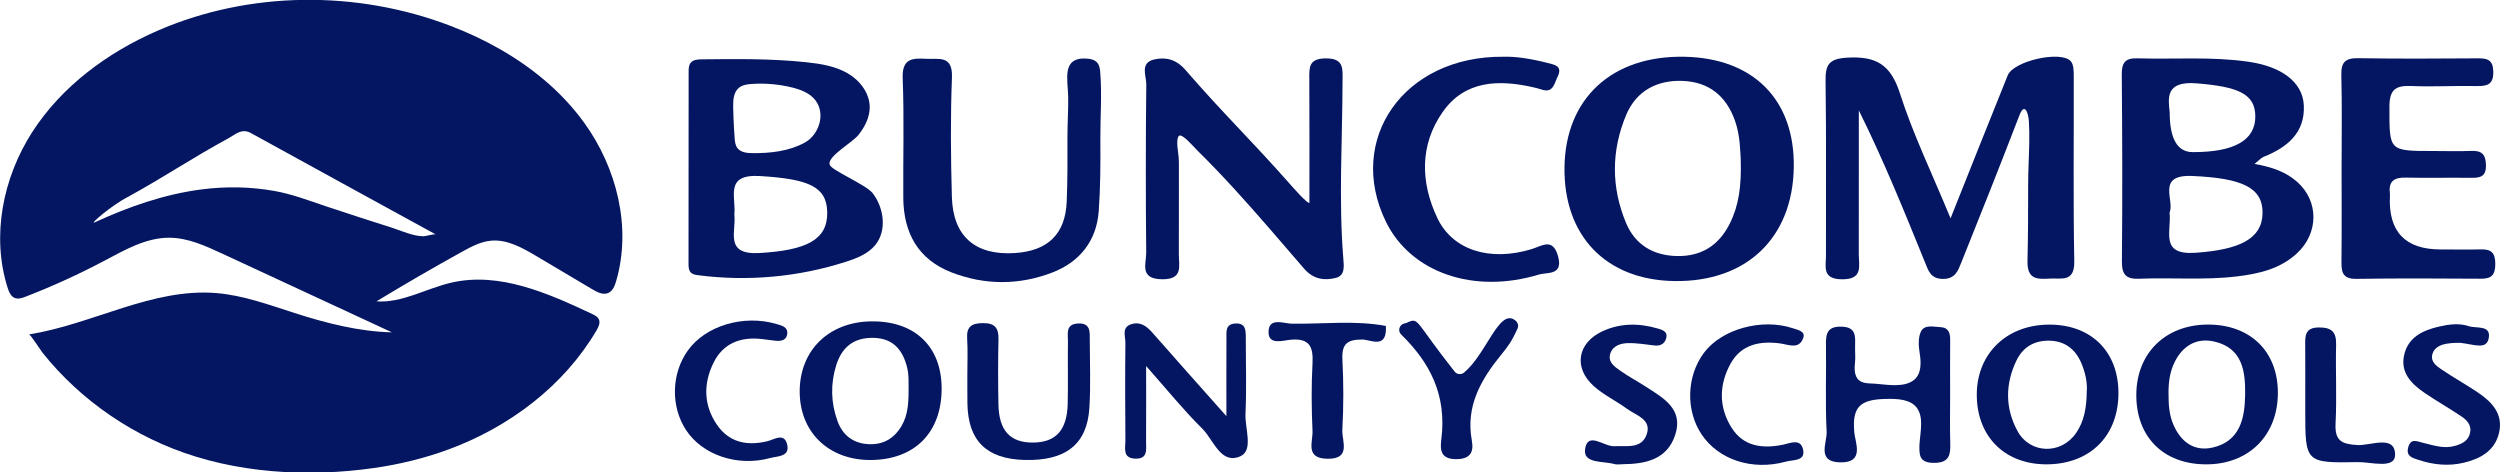
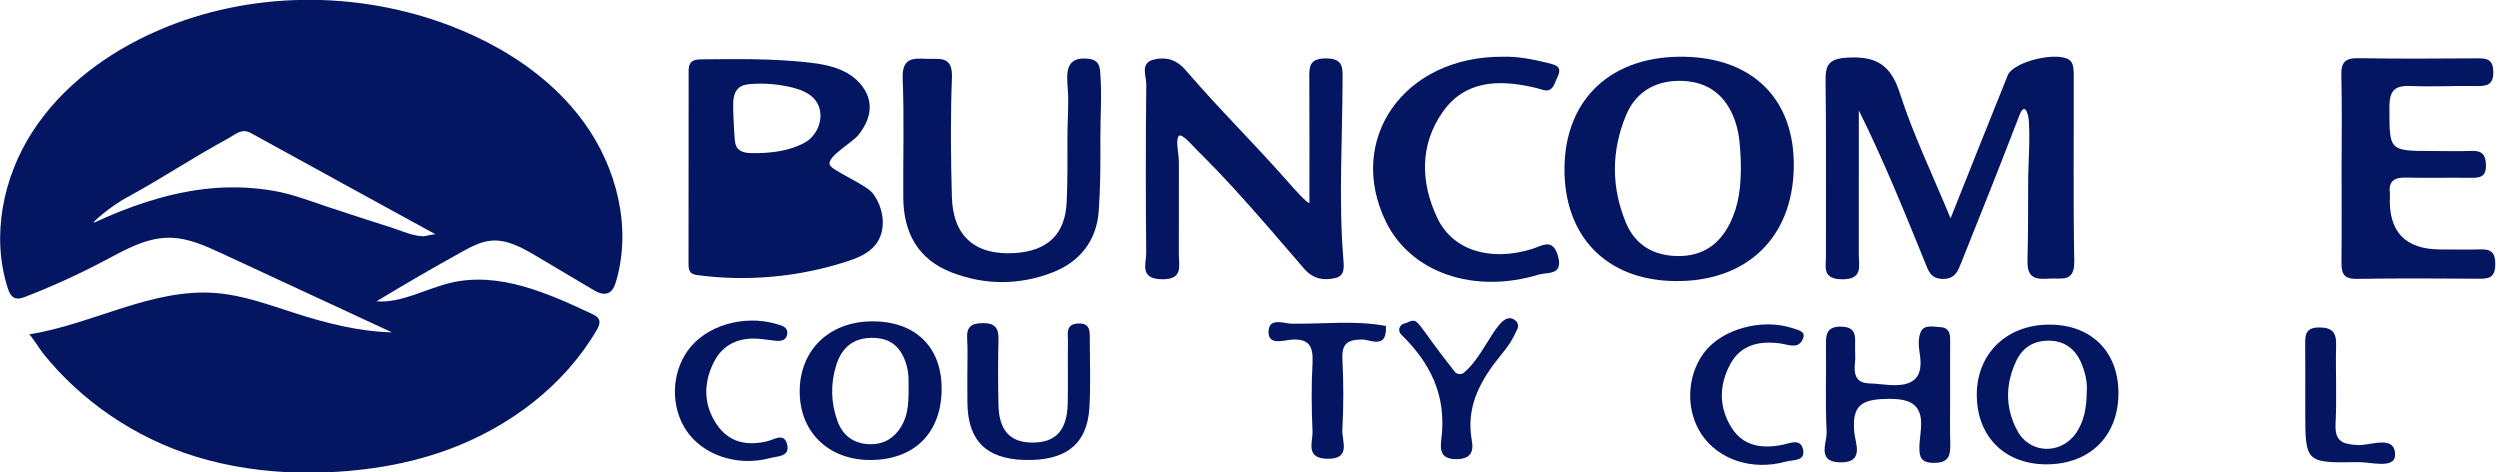
<svg xmlns="http://www.w3.org/2000/svg" id="Layer_1" viewBox="0 0 1080 203.905">
  <path d="M842.644,94.318c8.826-22.11,16.693-41.968,24.693-61.773,2.511-6.217,23.016-10.885,27.258-6.072,1.285,1.458,1.259,4.364,1.265,6.609,.08,26.59-.271,53.186,.226,79.767,.175,9.359-5.677,7.171-10.82,7.51-5.609,.37-9.573,.123-9.391-7.691,.254-10.929,.298-21.862,.28-32.794-.01-6.188,.404-12.366,.488-18.552,.041-2.995,.021-5.994-.172-8.984-.214-3.323-1.796-8.476-4.1-2.484-8.18,21.271-16.599,42.437-25.096,63.584-1.431,3.561-2.609,7.066-7.909,7.058-5.37-.008-6.333-3.633-7.777-7.187-8.908-21.921-17.78-43.856-28.571-65.611,0,20.681,.027,41.363-.019,62.044-.012,5.155,1.993,11.034-7.35,10.917-8.649-.108-6.819-5.516-6.832-10.265-.067-25.026,.187-50.055-.17-75.076-.102-7.119,1.109-9.937,9.361-10.413,12.368-.713,18.744,2.912,22.712,15.292,5.683,17.731,13.888,34.655,21.924,54.122Z" style="fill:#041662;" />
-   <path d="M973.953,70.816c7.662,1.367,13.526,3.447,18.363,7.699,9.465,8.321,9.465,22.208-.106,30.992-7.254,6.658-16.271,8.744-25.795,9.896-14.079,1.703-28.178,.443-42.251,1.015-5.413,.22-7.552-1.5-7.498-7.331,.25-27.005,.174-54.015-.061-81.022-.045-5.125,1.661-7.019,6.735-6.864,16.033,.49,32.111-.848,48.103,1.487,13.992,2.043,23.296,8.614,23.809,18.784,.598,11.868-7.17,18.25-17.377,22.28-.991,.391-1.759,1.344-3.923,3.062Zm-36.696,21.052c.889,8.16-4.4,18.428,11.234,17.333,18.826-1.319,28.707-5.937,28.93-16.991,.227-11.234-8.914-15.232-30.305-16.184-15.835-.705-7.542,10.542-9.859,15.843Zm.05-43.373q.004,17.202,9.943,17.221c18.022,.034,27.085-5.143,27.048-15.453-.035-9.799-7.54-12.804-25.348-14.257-13.491-1.101-12.318,6.266-11.642,12.489Z" style="fill:#041662;" />
-   <path d="M358.339,70.622c0,.193,.026,.381,.084,.564,.749,2.393,15.75,8.596,18.584,12.289,4.925,6.417,6.212,16.209,1.06,22.446-3.098,3.75-7.873,5.628-12.503,7.122-20.565,6.639-42.609,8.65-64.036,5.842-1.108-.145-2.3-.344-3.086-1.139-.945-.955-1.003-2.45-1.002-3.793l.047-82.956c0-1.371,.044-2.866,.925-3.916,1.089-1.3,3.011-1.421,4.707-1.441,15.105-.173,30.252-.345,45.273,1.257,6.124,.653,12.379,1.655,17.719,4.723s9.638,8.619,9.608,14.778c-.02,4.272-2.075,8.302-4.688,11.683-2.695,3.488-12.683,8.877-12.694,12.542Zm-41.105,22.022c.941,7.273-4.607,17.602,11.012,16.659,20.043-1.21,29.255-5.634,29.119-17.466-.13-11.265-8.048-14.497-29.042-15.785-15.537-.953-10.256,9.21-11.089,16.592Zm-.368-41.947c.112,2.968,.277,5.934,.495,8.897,.111,1.511,.268,3.11,1.17,4.327,1.453,1.962,4.243,2.23,6.685,2.242,7.631,.037,15.636-.818,22.431-4.552,6.128-3.368,9.161-12.337,4.613-18.29-2.378-3.113-6.301-4.599-10.104-5.537-5.687-1.402-11.592-1.914-17.435-1.512-1.947,.134-4.007,.418-5.514,1.658-2.344,1.93-2.528,5.397-2.466,8.433,.029,1.445,.072,2.889,.126,4.333Z" style="fill:#041662;" />
+   <path d="M358.339,70.622c0,.193,.026,.381,.084,.564,.749,2.393,15.75,8.596,18.584,12.289,4.925,6.417,6.212,16.209,1.06,22.446-3.098,3.75-7.873,5.628-12.503,7.122-20.565,6.639-42.609,8.65-64.036,5.842-1.108-.145-2.3-.344-3.086-1.139-.945-.955-1.003-2.45-1.002-3.793l.047-82.956c0-1.371,.044-2.866,.925-3.916,1.089-1.3,3.011-1.421,4.707-1.441,15.105-.173,30.252-.345,45.273,1.257,6.124,.653,12.379,1.655,17.719,4.723s9.638,8.619,9.608,14.778c-.02,4.272-2.075,8.302-4.688,11.683-2.695,3.488-12.683,8.877-12.694,12.542Zm-41.105,22.022Zm-.368-41.947c.112,2.968,.277,5.934,.495,8.897,.111,1.511,.268,3.11,1.17,4.327,1.453,1.962,4.243,2.23,6.685,2.242,7.631,.037,15.636-.818,22.431-4.552,6.128-3.368,9.161-12.337,4.613-18.29-2.378-3.113-6.301-4.599-10.104-5.537-5.687-1.402-11.592-1.914-17.435-1.512-1.947,.134-4.007,.418-5.514,1.658-2.344,1.93-2.528,5.397-2.466,8.433,.029,1.445,.072,2.889,.126,4.333Z" style="fill:#041662;" />
  <path d="M675.86,72.198c.417-29.706,20.528-48.25,51.712-47.683,29.874,.544,47.759,18.54,47.344,47.642-.437,30.672-20.481,49.773-51.692,49.26-29.46-.485-47.78-19.522-47.364-49.218Zm76.126-3.538c-.254-3.431-.184-9.965-2.454-16.434-3.829-10.914-11.408-16.802-22.539-17.271-10.982-.463-20.068,4.19-24.471,14.666-6.47,15.394-6.537,31.226-.082,46.686,4.003,9.588,11.97,14.169,22.248,14.307,10.325,.139,17.804-4.582,22.505-13.887,3.985-7.887,5.156-16.242,4.793-28.067Z" style="fill:#041662;" />
  <path d="M565.663,87.632c0-17.802,.066-35.605-.043-53.407-.031-4.998-.342-8.904,6.983-9,8.116-.106,7.391,4.484,7.38,9.771-.052,25.412-1.733,51.315,.326,76.664,.283,3.471,.795,7.379-3.252,8.394-4.938,1.238-9.683,.64-13.703-4.014-9.878-11.436-19.852-23.194-30.141-34.422-5.256-5.736-10.624-11.37-16.169-16.828-1.307-1.287-6.526-7.476-7.794-6.049-1.428,1.607-.189,7.19-.072,9.141,.046,.771,.1,1.541,.101,2.313,.002,4.454,.004,8.907,.005,13.361,.001,8.742-.003,17.484-.024,26.227-.013,5.163,1.986,11-7.361,10.856-9.824-.152-6.692-6.777-6.736-11.428-.229-24.247-.238-48.5,.033-72.746,.041-3.682-2.869-9.287,3.359-10.767,5.081-1.207,9.669,.001,13.58,4.531,15.592,18.059,28.962,30.952,44.741,48.85,1.413,1.602,7.948,9.087,8.787,8.555Z" style="fill:#041662;" />
  <path d="M1011.569,72.35c-.002-13.284,.237-26.575-.114-39.85-.15-5.668,1.737-7.459,7.365-7.363,17.199,.295,34.408,.171,51.611,.062,4.069-.026,6.538,.602,6.67,5.635,.146,5.542-2.4,6.44-7.093,6.341-9.378-.197-18.78,.388-28.144-.011-6.738-.287-9.622,1.272-9.623,8.923-.003,19.145-.433,19.144,18.974,19.145,5.474,0,10.956,.182,16.42-.043,4.48-.185,6.184,1.498,6.302,6.085,.132,5.133-2.567,5.6-6.548,5.546-9.382-.129-18.771,.115-28.151-.094-4.914-.11-7.451,1.54-6.799,6.738,.048,.385,.025,.781,.006,1.171q-1.109,23.121,21.897,23.121c5.865,0,11.733,.121,17.594-.028,4.53-.115,6.034,1.803,6.031,6.325-.003,4.508-1.472,6.376-6.021,6.351-17.986-.099-35.976-.228-53.958,.066-6.551,.107-6.519-3.577-6.469-8.267,.144-13.283,.05-26.568,.048-39.853Z" style="fill:#041662;" />
  <path d="M474.653,91.223c-.937,12.841-8.228,21.964-20.082,26.517-14.349,5.512-29.169,5.504-43.548-.083-14.467-5.621-20.695-17.119-20.804-32.186-.125-17.194,.415-34.408-.257-51.577-.323-8.246,3.633-8.889,9.874-8.5,5.585,.348,11.794-1.83,11.404,8.109-.672,17.168-.504,34.392-.03,51.574,.472,17.112,10.194,25.378,27.326,24.232,13.934-.932,21.679-8.004,22.277-22.138,.393-9.279,.342-18.568,.321-27.854-.013-5.803,.4-11.6,.325-17.403-.095-7.358-3.105-17.358,8.089-16.606,1.838,.124,3.934,.662,4.894,2.383,.569,1.02,.747,2.207,.845,3.371,.809,9.576,.006,19.605,.07,29.234,.068,10.312,.046,20.637-.705,30.928Z" style="fill:#041662;" />
  <path d="M649.594,24.514c5.241-.192,12.177,.911,19.002,2.695,2.954,.772,6.615,1.204,4.261,6.017-1.494,3.055-1.918,7.15-7.028,5.421-1.106-.374-2.246-.661-3.386-.921-14.975-3.417-29.578-3.051-39.187,10.64-9.991,14.235-9.609,30.393-2.364,45.743,6.642,14.072,22.818,18.955,40.69,13.534,4.575-1.388,9.252-5.158,11.525,3.153,2.281,8.339-4.891,6.765-8.218,7.783-28.285,8.657-55.436-.87-66.139-22.722-17.377-35.478,7.564-71.804,50.845-71.343Z" style="fill:#041662;" />
  <path d="M375.966,198.716c-18.152,.022-30.642-12.212-30.5-29.874,.141-17.585,12.605-29.731,30.795-30.013,18.943-.293,30.607,10.876,30.528,29.231-.082,18.972-11.807,30.633-30.823,30.656Zm16.527-33.522c-.009-.111,.139-3.304-.582-6.288-1.792-7.416-5.809-12.672-14.269-12.941-8.58-.273-13.896,3.761-16.423,11.899-2.519,8.116-2.258,16.19,.586,24.048,2.145,5.928,6.604,9.562,13.148,9.951,6.417,.381,11.226-2.282,14.517-7.864,2.912-4.938,3.157-10.323,3.022-18.805Z" style="fill:#041662;" />
-   <path d="M922.887,170.354c.147-17.776,12.514-29.958,30.6-30.139,18.529-.186,30.645,11.565,30.559,29.64-.087,18.389-12.716,30.842-31.18,30.746-18.372-.095-30.13-11.958-29.979-30.248Zm13.918-.305c-.014,4.701,.264,9.316,2.241,13.733,3.289,7.347,9.037,11.327,16.768,9.566,11.766-2.679,13.925-12.412,14.082-22.696,.156-10.187-1.086-20.184-13.163-23.066-7.635-1.822-13.703,1.6-17.281,8.808-2.137,4.304-2.7,8.921-2.647,13.654Z" style="fill:#041662;" />
  <path d="M842.455,170.45c.004,7.025-.148,14.054,.057,21.072,.141,4.82-.352,8.282-6.597,8.44-2.126,.053-5.017-.193-6.092-2.364-.469-.948-.575-2.03-.639-3.086-.325-5.383,2.401-13.259-.942-18.098-2.803-4.058-8.803-4.151-13.213-4.082-11.567,.181-14.998,3.438-13.963,14.561,.414,4.455,4.496,13.052-6.071,12.853-10.429-.196-5.638-8.511-5.886-13.194-.658-12.453-.092-24.967-.293-37.452-.08-4.951,.523-8.182,6.792-7.979,5.887,.191,5.936,3.623,5.793,7.787-.094,2.728,.252,5.495-.071,8.188-.25,2.084-.216,4.55,1.003,6.353,1.673,2.475,5.302,2.112,7.943,2.325,4.958,.401,12.201,1.763,16.472-1.563,3.463-2.689,3.184-7.814,2.545-11.679-.498-3.006-.699-6.603,.511-9.213,1.503-3.241,5.448-2.132,8.474-1.992,3.598,.167,4.231,2.637,4.199,5.706-.083,7.804-.027,15.61-.023,23.415Z" style="fill:#041662;" />
  <path d="M915.164,169.2c.271,18.632-11.782,31.066-30.421,31.385-18.207,.311-30.53-11.52-30.773-29.545-.236-17.57,12.078-30.193,30.03-30.783,18.538-.609,30.901,10.874,31.164,28.943Zm-13.694,.116c.36-3.769-.553-8.411-2.455-12.727-2.559-5.805-7.035-9.274-13.655-9.417-6.545-.142-11.461,2.795-14.236,8.546-4.887,10.13-4.949,20.586,.418,30.459,5.424,9.977,18.852,10.296,25.327,.89,3.42-4.969,4.528-10.742,4.6-17.751Z" style="fill:#041662;" />
-   <path d="M529.803,179.759c0-13.64-.035-23.757,.024-33.873,.016-2.656-.444-5.776,3.609-6.116,4.718-.396,4.751,2.833,4.748,6.126-.01,10.955,.366,21.926-.135,32.858-.291,6.344,3.591,15.851-2.286,18.395-8.435,3.652-11.497-7.176-16.424-12.027-7.955-7.834-14.991-16.6-24.21-26.996,0,12.602,.041,22.582-.023,32.562-.021,3.372,.939,7.636-4.672,7.446-5.617-.191-4.231-4.584-4.256-7.821-.109-14.084-.161-28.17-.005-42.252,.031-2.79-1.723-6.653,2.543-8.01,3.854-1.225,6.627,.818,9.132,3.675,9.938,11.333,19.99,22.567,31.952,36.035Z" style="fill:#041662;" />
  <path d="M417.898,161.445c-.017-5.069,.24-10.154-.088-15.201-.342-5.252,2.032-6.636,6.887-6.657,5.194-.022,6.763,2.192,6.649,7.052-.22,9.352-.194,18.716-.017,28.07,.215,11.359,5.077,16.566,14.988,16.478,9.829-.087,14.644-5.321,14.929-16.76,.223-8.962-.045-17.936,.112-26.9,.056-3.213-1.243-7.504,4.363-7.777,5.458-.267,5.058,3.627,5.065,7.14,.018,9.747,.428,19.522-.16,29.234-.957,15.818-10.216,23.029-27.933,22.584-16.513-.414-24.511-8.275-24.766-24.396-.068-4.288-.01-8.577-.028-12.866Z" style="fill:#041662;" />
-   <path d="M700.952,200.541c-1.173,0-2.426,.271-3.505-.047-4.787-1.412-13.55-.086-12.703-6.39,1.07-7.954,8.197-1.13,12.568-1.344,5.46-.266,11.914,1.278,14.084-5.194,2.165-6.457-4.621-8.098-8.475-10.922-4.711-3.452-10.167-6.009-14.462-9.882-8.806-7.944-7.002-18.588,3.71-23.61,7.771-3.643,15.885-3.615,24.051-1.216,1.949,.572,4.096,1.3,3.694,3.663-.415,2.438-2.166,3.981-5.015,3.663-3.864-.432-7.747-1.127-11.606-1.035-3.1,.074-6.494,1.056-7.619,4.45-1.237,3.732,1.832,5.738,4.326,7.499,3.503,2.474,7.325,4.492,10.93,6.828,7.6,4.925,16.443,9.629,12.754,20.884-3.489,10.645-12.845,12.577-22.734,12.652Z" style="fill:#041662;" />
-   <path d="M1062.768,148.099c-.279,.015-3.021-.083-5.672,.363-2.711,.457-5.46,1.551-6.298,4.496-.924,3.246,1.673,5.103,3.843,6.579,5.154,3.506,10.635,6.531,15.805,10.016,6.104,4.115,11.018,9.286,9.153,17.391-1.791,7.787-8.029,11.225-15.181,12.94-6.584,1.579-13.173,.945-19.605-1.199-2.616-.873-5.481-1.504-4.479-5.375,1.072-4.144,3.77-2.65,6.433-2.011,4.518,1.085,9.017,2.699,13.798,1.316,3.148-.91,5.912-2.272,6.557-5.859,.567-3.153-1.437-5.269-3.681-6.792-5.159-3.502-10.62-6.559-15.776-10.064-5.685-3.865-10.707-8.653-9.138-16.259,1.626-7.886,8.007-10.925,15.266-12.59,4.273-.98,8.627-1.513,12.722-.143,3.216,1.075,9.637-.625,8.627,5.117-.927,5.273-6.254,2.728-12.374,2.074Z" style="fill:#041662;" />
  <path d="M768.956,148.347c-8.751-1.152-16.738,.469-21.303,8.674-5.08,9.131-5.253,18.917,.475,27.875,5.095,7.969,13.15,8.979,21.841,7.272,3.269-.642,7.799-2.959,8.937,1.925,1.221,5.24-4.371,4.483-7.27,5.295-14.594,4.087-29.236-.761-36.555-11.729-6.936-10.393-6.51-25.11,1.02-35.239,7.642-10.278,25.081-15.063,38.399-10.62,2.24,.747,5.489,1.32,4.528,4.113-1.808,5.254-6.347,2.94-10.073,2.434Z" style="fill:#041662;" />
  <path d="M328.974,146.447c-9.056-1.005-16.536,1.842-20.673,10.143-4.461,8.951-4.426,18.304,1.341,26.792,5.262,7.745,12.982,9.366,21.809,7.235,3.076-.743,7.397-3.94,8.636,1.579,1.16,5.168-4.36,4.847-7.207,5.635-14.318,3.965-29.547-1.309-36.585-12.164-6.627-10.221-6.269-24.352,.868-34.28,7.711-10.727,24.109-15.588,38.24-11.424,2.322,.684,4.944,1.237,4.698,4.162-.248,2.958-2.769,3.345-5.299,3.052-1.945-.225-3.886-.485-5.828-.729Z" style="fill:#041662;" />
  <path d="M608.279,139.161c4.811-1.92,2.827-.521,20.141,21.39,.981,1.241,2.788,1.42,4.013,.419,9.686-7.921,15.108-27.843,22.049-22.657,1.138,.851,1.696,2.268,1.114,3.565-2.607,5.809-4.214,7.836-6.971,11.221-8.892,10.916-15.51,22.343-12.792,37.215,.917,5.016-.665,8.034-6.765,8.038-6.459,.005-7.038-3.662-6.436-8.358,2.504-19.556-5.047-33.466-17.354-45.52-1.545-1.513-.814-4.139,1.275-4.695,.973-.259,1.711-.486,1.727-.619Z" style="fill:#041662;" />
  <path d="M598.749,140.814c-.051,.397-.056,.795-.017,1.193,.005,8.726-6.807,4.685-10.253,4.672-6.613-.024-8.901,2.004-8.554,8.71,.522,10.094,.525,20.256-.034,30.345-.263,4.737,4.048,12.717-6.634,12.451-9.539-.238-6.044-7.355-6.253-11.976-.439-9.712-.529-19.478-.003-29.181,.393-7.248-1.271-11.009-9.483-10.256-3.279,.301-9.437,2.397-9.509-3.163-.087-6.745,6.534-3.829,10.05-3.775,13.561,.209,27.188-1.551,40.689,.98Z" style="fill:#041662;" />
  <path d="M995.868,171.461c.002-7.426,.053-14.852-.019-22.277-.04-4.132-.098-7.666,5.837-7.72,5.563-.051,7.651,1.875,7.512,7.469-.283,11.327,.347,22.688-.233,33.993-.384,7.474,2.583,8.943,9.447,9.334,5.705,.325,16.107-4.58,16.272,4.053,.125,6.544-10.407,3.217-16.074,3.322-22.739,.418-22.744,.173-22.744-22.31,0-1.954,0-3.908,.002-5.863Z" style="fill:#041662;" />
  <path d="M38.716,94.259c.102-.288,.196-.816,.307-.82,.326-.01,.66,.187,.99,.303-.102,.288-.196,.817-.306,.82-.327,.01-.66-.187-.991-.304Z" style="fill:#041662;" />
  <path d="M235.377,34.763c-11.983-10.201-26.129-18.011-40.881-23.641-40.417-15.425-86.877-15.099-126.531,2.192C46.426,22.705,26.677,37.261,13.954,57.016,1.232,76.77-3.818,102.026,3.326,124.41c.553,1.734,1.35,3.636,3.04,4.314,1.494,.599,3.175,.029,4.676-.551,11.693-4.52,23.117-9.734,34.192-15.607,8.807-4.67,17.916-9.899,27.884-9.866,7.987,.026,15.52,3.454,22.765,6.815l73.422,34.057c-14.359-.343-28.438-3.978-42.114-8.365-11.103-3.562-22.194-7.666-33.817-8.605-27.657-2.234-53.423,13.528-80.83,17.861,.55-.087,5.107,7.005,5.743,7.804,2.094,2.631,4.291,5.181,6.583,7.643,4.583,4.925,9.543,9.498,14.811,13.682,10.542,8.372,22.322,15.186,34.838,20.147,27.138,10.756,58.4,12.549,87.1,8.438,10.98-1.572,21.818-4.204,32.228-8.047,26.156-9.654,49.756-27.39,63.874-51.432,.849-1.445,1.682-3.198,.993-4.725-.523-1.159-1.762-1.789-2.911-2.331-19.122-9.023-40.082-18.275-60.696-13.567-10.947,2.5-21.271,8.886-32.474,8.117,12.164-7.384,24.477-14.522,36.929-21.407,3.936-2.177,8.027-4.372,12.505-4.799,6.996-.667,13.577,3.048,19.621,6.634l24.293,14.414c2.075,1.231,4.572,2.498,6.783,1.532,1.931-.843,2.809-3.056,3.401-5.078,6.779-23.16,.322-48.983-13.836-68.524-4.894-6.755-10.621-12.811-16.951-18.199Zm-64.757,64.06c-.508-.178-1.013-.35-1.514-.511-9.395-3.023-18.804-6.009-28.161-9.149-7.422-2.49-14.755-5.312-22.495-6.685-10.265-1.821-20.75-1.999-31.088-.69-16.145,2.045-31.712,7.473-46.434,14.267-2.721,1.256,7.326-7.431,14.338-10.989,15.01-8.225,28.417-17.201,43.518-25.391,2.941-1.595,5.589-4.406,9.616-2.188,26.16,14.414,52.37,28.738,79.842,43.791-.599-.328-4.372,.812-5.37,.79-4.136-.09-8.302-1.86-12.254-3.245Zm19.745,6.912c.025-.09,.05-.176,.075-.248-.164-.058-.329-.136-.494-.198,.165,.062,.33,.14,.494,.198-.025,.072-.05,.158-.075,.248Z" style="fill:#041662;" />
</svg>